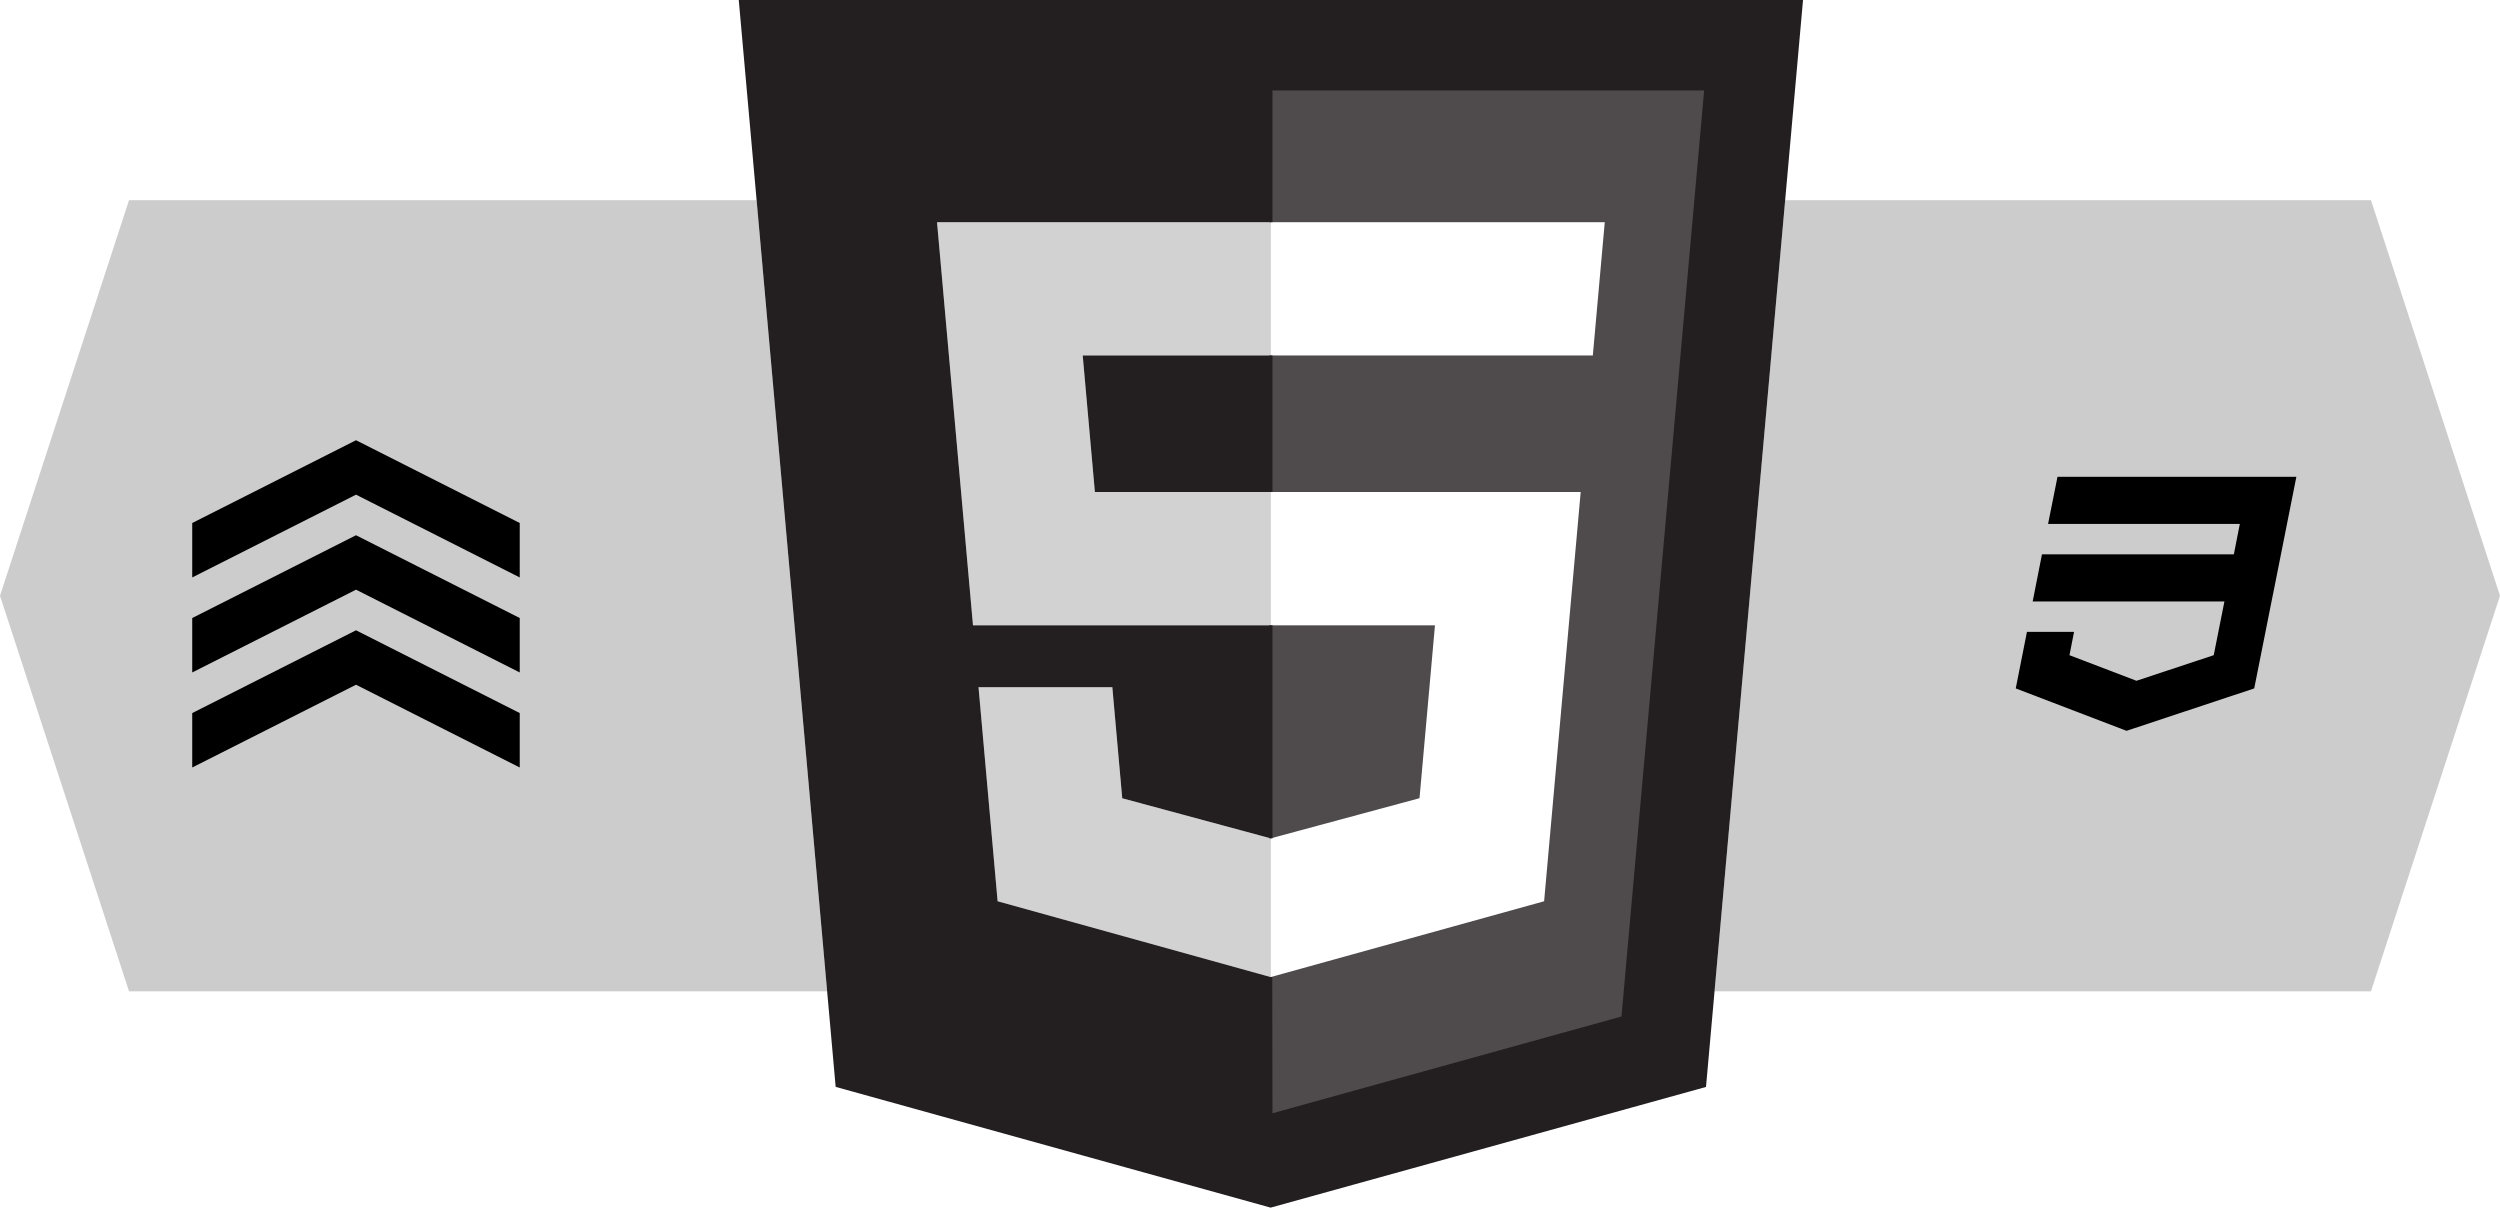
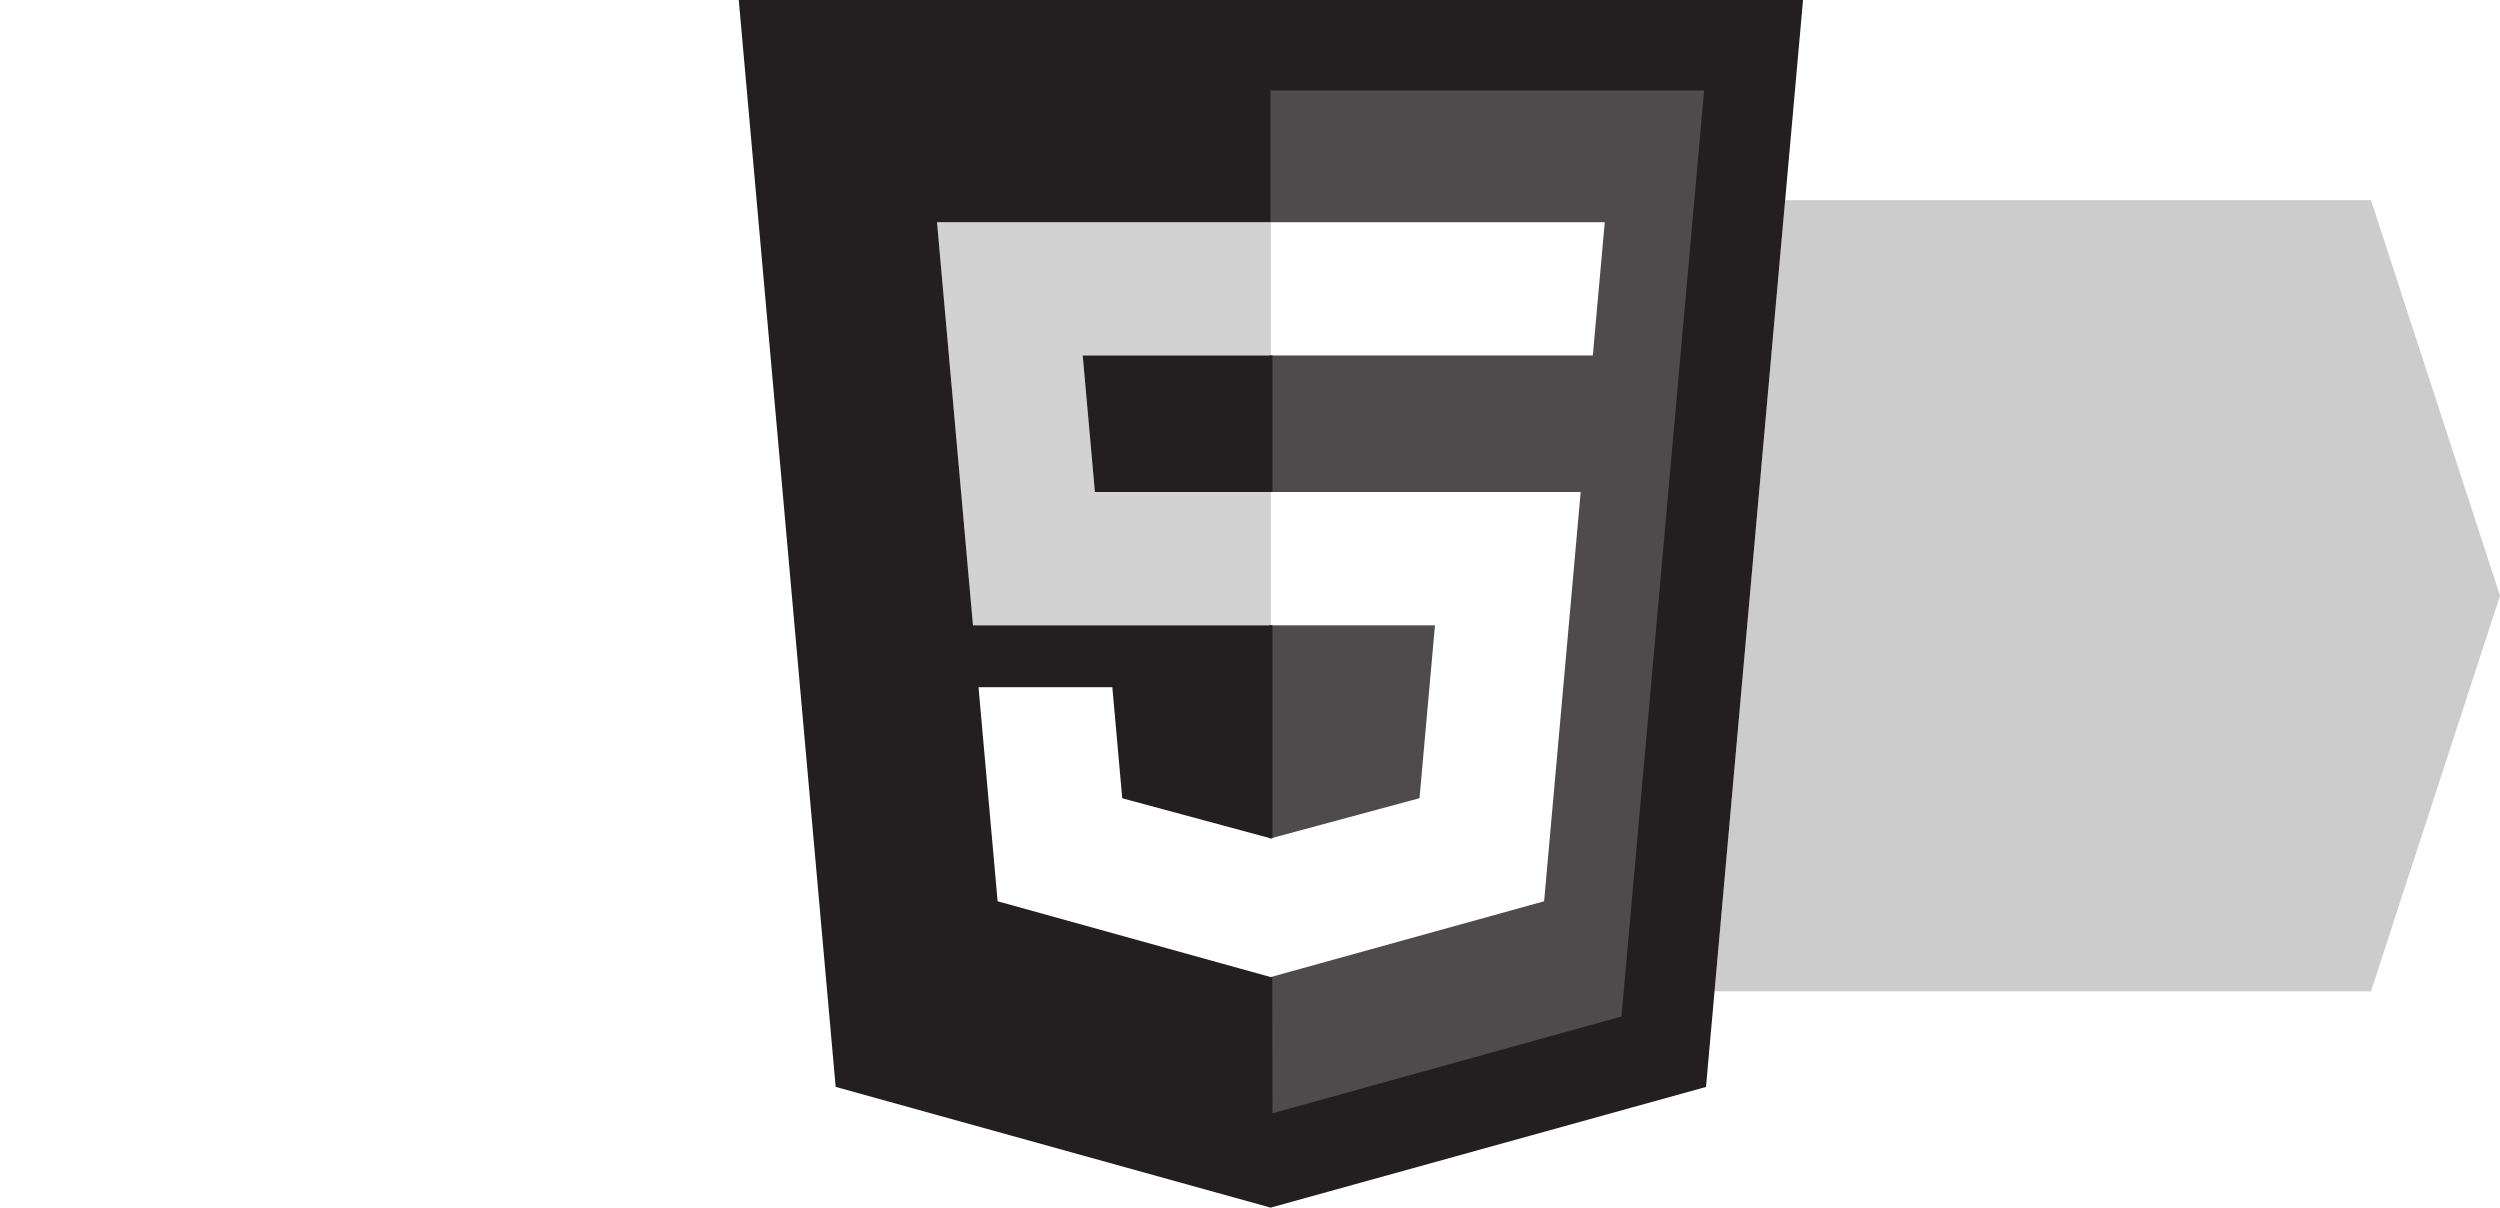
<svg xmlns="http://www.w3.org/2000/svg" xmlns:ns1="http://sodipodi.sourceforge.net/DTD/sodipodi-0.dtd" xmlns:ns2="http://www.inkscape.org/namespaces/inkscape" xmlns:xlink="http://www.w3.org/1999/xlink" version="1.1" id="Layer_1" x="0px" y="0px" width="786.054" height="379.706" viewBox="0 0 786.054 379.706" xml:space="preserve" ns1:docname="HTML5_1Color_Black.svg" ns2:version="1.1.2 (0a00cf5339, 2022-02-04)">
  <defs id="defs27"> </defs>
  <g ns2:groupmode="layer" id="layer1" ns2:label="Layer 1" style="display:none" transform="translate(143.595,-111.982)">
    <image width="975.805" height="378.494" preserveAspectRatio="none" id="image852" x="86.55" y="111.982" />
    <image width="973.402" height="377.562" preserveAspectRatio="none" id="image1188" x="85.838" y="110.558" style="display:inline" />
  </g>
  <g ns2:groupmode="layer" id="layer3" ns2:label="Layer 3" style="display:inline">
    <path id="rect1215" style="fill:#cccccc;stroke-width:0.1;stroke-linecap:round;stroke-linejoin:round;paint-order:fill markers stroke;stroke:none" d="M 561.291 62.941 L 539.088 311.686 L 745.488 311.686 L 765.771 249.5 L 786.055 187.312 L 765.771 125.127 L 745.488 62.941 L 561.291 62.941 z " />
-     <path id="rect1215-6" style="fill:#cccccc;stroke-width:0.1;stroke-linecap:round;stroke-linejoin:round;paint-order:fill markers stroke;stroke:none;stroke-opacity:1" d="M 40.566 62.941 L 20.283 125.127 L 0 187.312 L 20.283 249.5 L 40.566 311.686 L 260.07 311.686 L 237.893 62.941 L 40.566 62.941 z " />
  </g>
  <g ns2:groupmode="layer" id="layer2" ns2:label="Layer 2" style="display:inline" transform="translate(143.595,-111.982)">
-     <path d="m 503.326,261.901 -2.962,14.812 h 60.291 l -1.882,9.568 h -60.331 l -2.922,14.812 h 60.291 l -3.363,16.894 -24.3,8.047 -21.058,-8.047 1.441,-7.326 h -14.812 l -3.523,17.775 34.829,13.331 40.154,-13.331 5.324,-26.742 1.081,-5.365 6.846,-34.429 z" id="path962" style="stroke-width:0.4" />
    <path fill="#231f20" d="M 200.662,266.676 H 256 v -42.92 H 196.831 Z M 88.686,111.982 l 30.47,341.74 136.762,37.966 136.891,-37.948 30.507,-341.758 H 88.686 Z M 366.694,431.981 256,462.668 v -43.494 l -0.067,0.02 -85.858,-23.835 -6.004,-67.298 h 42.075 l 3.116,34.914 46.68,12.607 0.059,-0.019 V 308.59 H 162.332 L 151.026,181.841 H 256 v -41.914 h 136.766 z" id="path12" style="stroke:none;stroke-opacity:1" />
    <path opacity="0.8" fill="#231f20" d="M 307.592,308.59 H 256 v 66.974 l 46.728,-12.613 z M 256,139.928 v 41.914 h 104.976 l -3.754,41.915 H 256 v 42.92 h 97.407 L 341.908,395.359 256,419.174 v 43.494 L 366.695,431.981 392.766,139.927 H 256 Z" id="path14" style="stroke-width:1" />
    <g opacity="0.2" id="g20">
      <polygon fill="#231f20" points="256,181.841 151.025,181.841 162.331,308.59 256,308.59 256,266.676 200.662,266.676 196.831,223.756 256,223.756 " id="polygon16" />
-       <polygon fill="#231f20" points="256,375.563 255.941,375.582 209.262,362.975 206.146,328.061 164.07,328.061 170.074,395.358 255.933,419.193 256,419.174 " id="polygon18" />
    </g>
    <g id="g987" transform="matrix(0.402,0,0,0.402,-83.154,250.399)">
-       <polygon id="chevron" fill="#000000" points="128.106,42.577 256.155,107.32 256.155,64.744 128.106,0 0,64.744 0,107.32 " />
      <use xlink:href="#chevron" y="74.316" id="use974" x="0" width="100%" height="100%" />
      <use xlink:href="#chevron" y="148.653" id="use976" x="0" width="100%" height="100%" />
    </g>
    <path style="fill:none;stroke:#231f20;stroke-width:1px;stroke-linecap:butt;stroke-linejoin:miter;stroke-opacity:1" d="M 392.766,139.927 366.695,431.981" id="path3676" />
    <path style="fill:none;stroke:#231f20;stroke-width:1px;stroke-linecap:butt;stroke-linejoin:miter;stroke-opacity:1" d="m 256,308.59 v 66.974" id="path3711" />
    <path style="fill:none;stroke:#231f20;stroke-width:1px;stroke-linecap:butt;stroke-linejoin:miter;stroke-opacity:1" d="M 256,266.677 V 223.757" id="path3746" />
-     <path style="fill:none;stroke:#231f20;stroke-width:1px;stroke-linecap:butt;stroke-linejoin:miter;stroke-opacity:1" d="M 256,181.842 V 139.927" id="path3781" />
    <path style="fill:none;stroke:#231f20;stroke-width:1px;stroke-linecap:butt;stroke-linejoin:miter;stroke-opacity:1" d="M 255.933,419.194 256,462.668" id="path3816" />
    <path style="fill:none;stroke:#231f20;stroke-width:1px;stroke-linecap:butt;stroke-linejoin:miter;stroke-opacity:1" d="M 366.695,431.981 256,462.668" id="path3851" />
    <path style="fill:none;stroke:#231f20;stroke-width:1px;stroke-linecap:butt;stroke-linejoin:miter;stroke-opacity:1" d="M 392.766,139.927 H 256" id="path3886" />
  </g>
</svg>